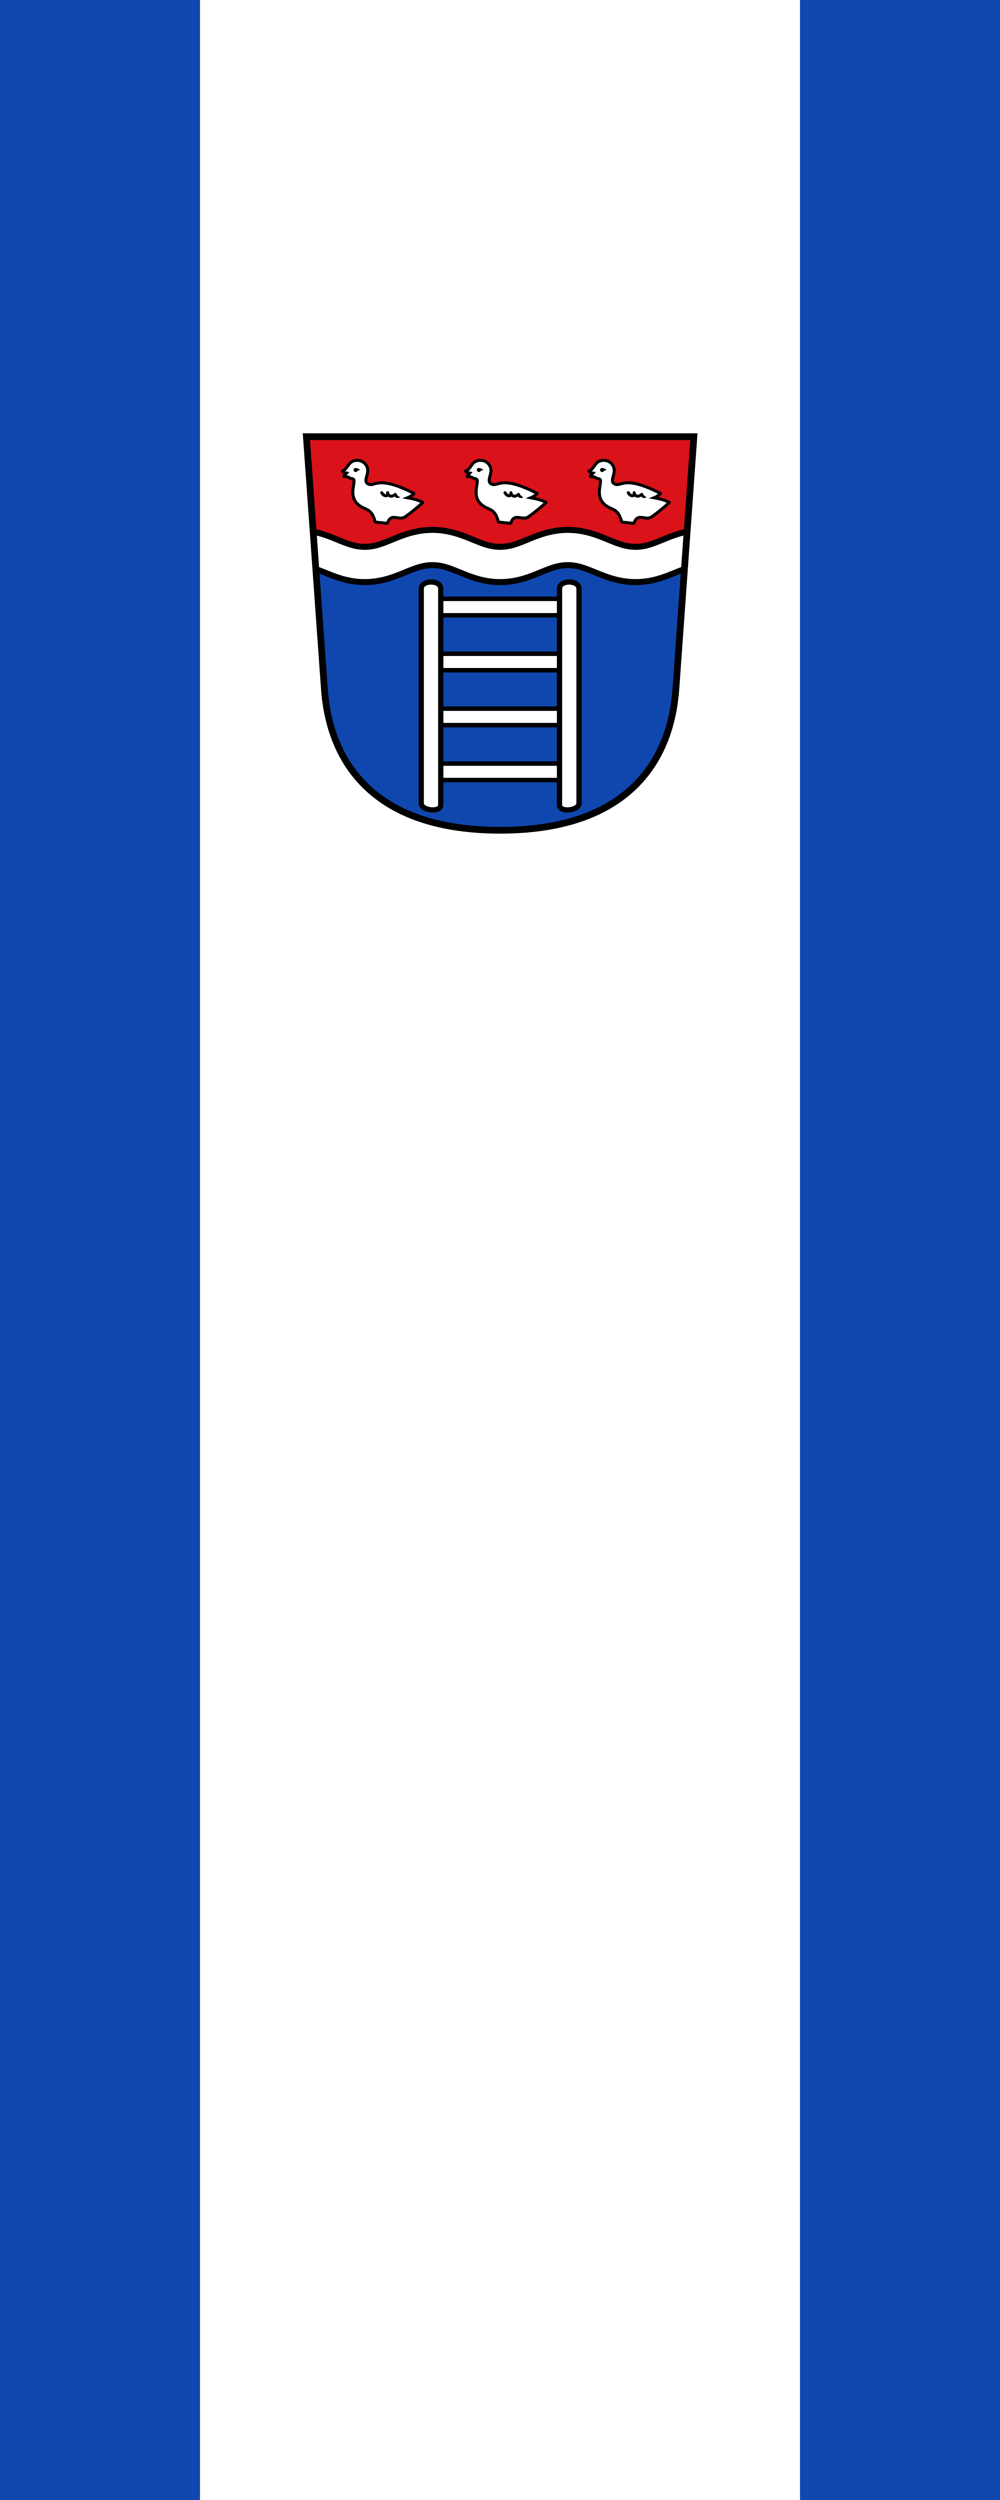
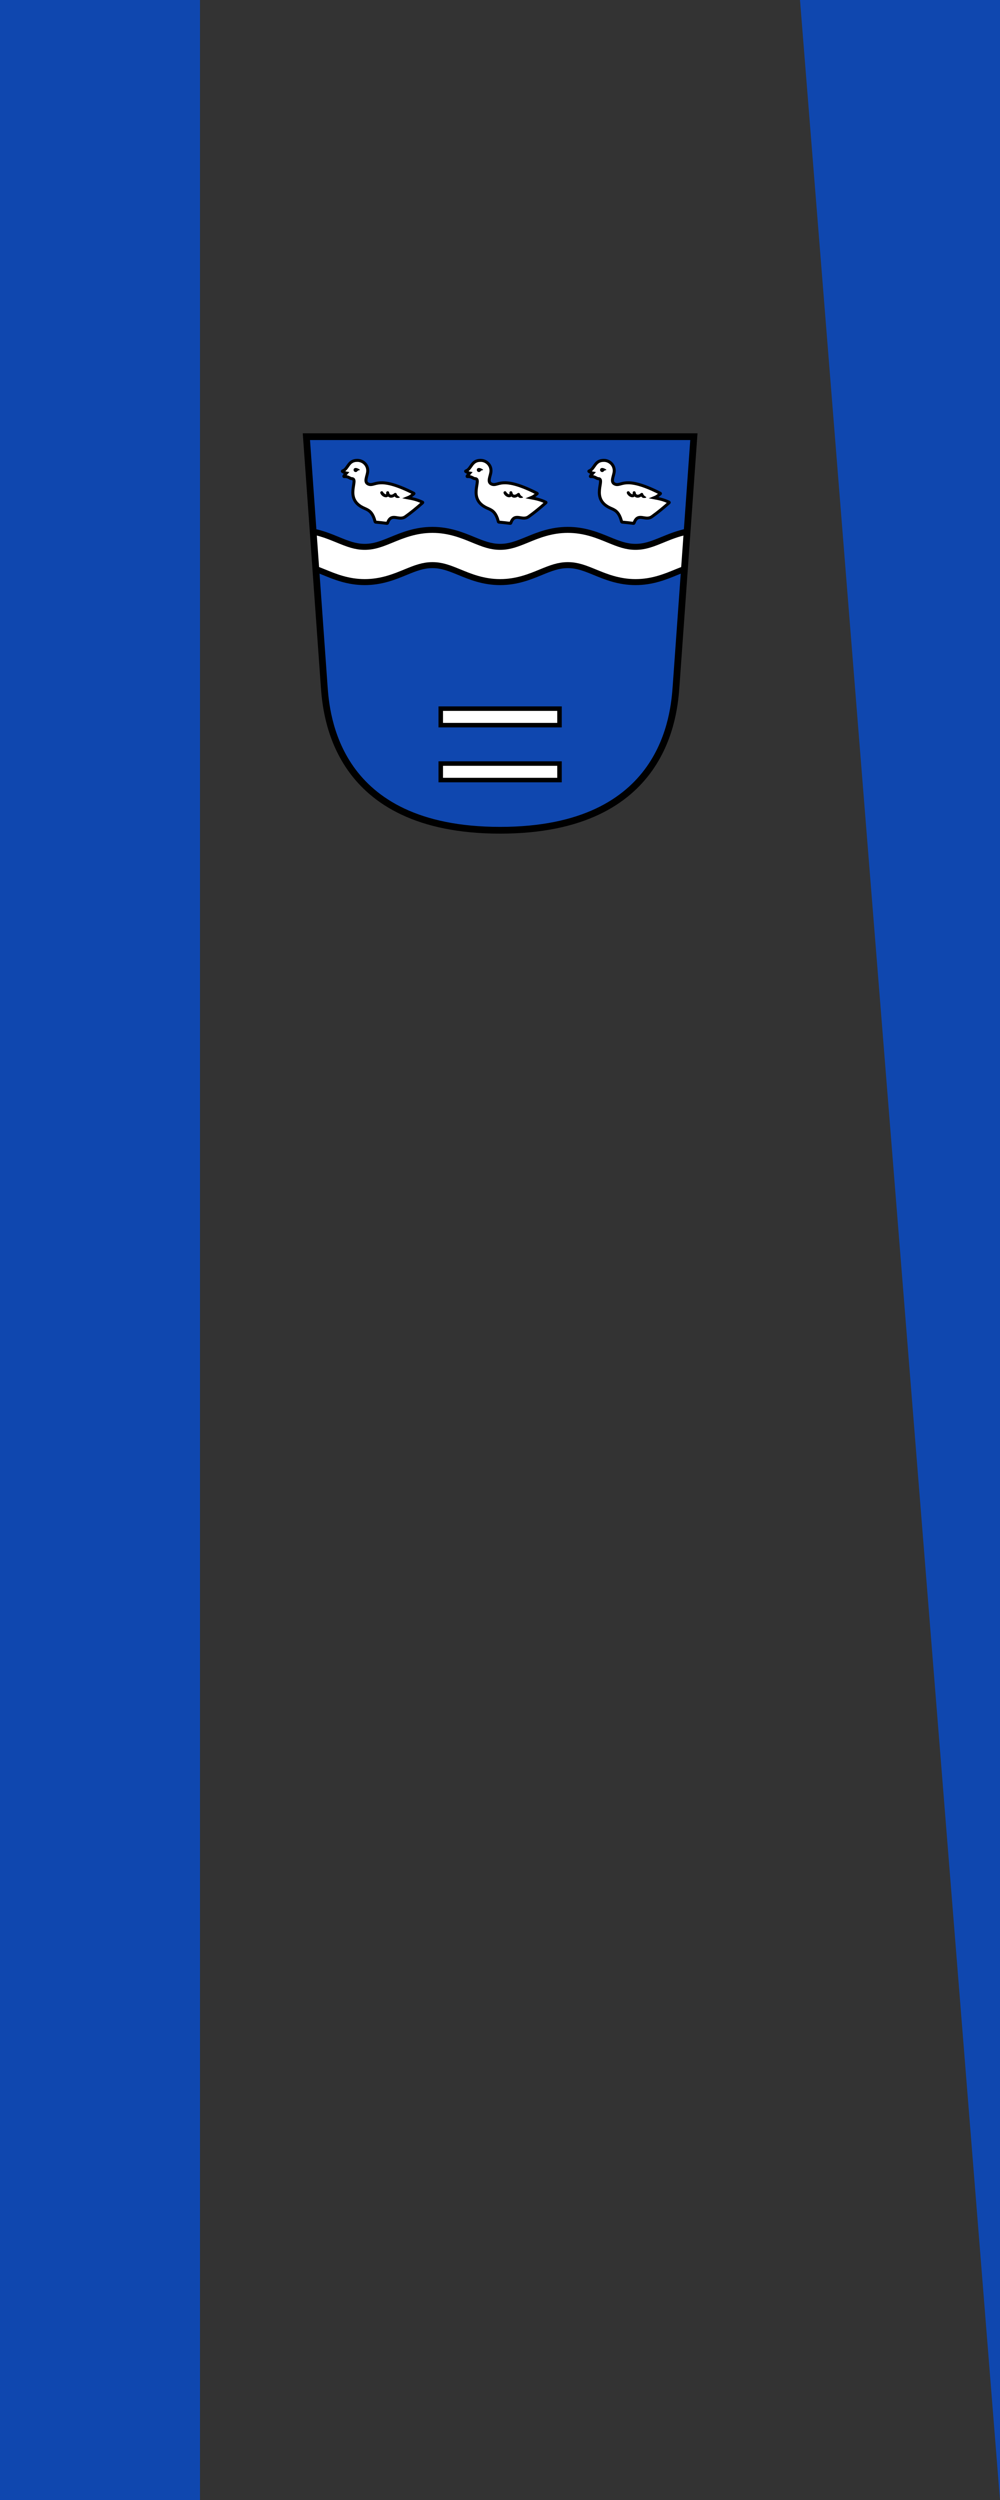
<svg xmlns="http://www.w3.org/2000/svg" xmlns:ns1="http://www.inkscape.org/namespaces/inkscape" xmlns:ns2="http://sodipodi.sourceforge.net/DTD/sodipodi-0.dtd" xmlns:xlink="http://www.w3.org/1999/xlink" ns1:version="1.1.1 (3bf5ae0d25, 2021-09-20)" ns2:docname="Banner Bad Oeynhausen.svg" id="svg2130" version="1.1" viewBox="0 0 200 500" height="500" width="200">
  <rect x="0" y="0" width="200" height="500" fill="#333333" stroke="none" />
  <defs id="defs2124" />
  <ns2:namedview ns1:pagecheckerboard="false" fit-margin-bottom="0" fit-margin-right="0" fit-margin-left="0" fit-margin-top="0" lock-margins="true" units="px" ns1:snap-smooth-nodes="true" ns1:snap-object-midpoints="true" ns1:window-maximized="1" ns1:window-y="-11" ns1:window-x="-11" ns1:window-height="1506" ns1:window-width="2560" showgrid="false" ns1:document-rotation="0" ns1:current-layer="layer1" ns1:document-units="px" ns1:cy="250" ns1:cx="100" ns1:zoom="1.5" ns1:pageshadow="2" ns1:pageopacity="0" borderopacity="1.0" bordercolor="#666666" pagecolor="#333333" id="base" showguides="true" ns1:guide-bbox="true" ns1:snap-intersection-paths="true" ns1:object-paths="true" ns1:snap-grids="false" ns1:snap-global="true" ns1:lockguides="false" guidecolor="#00ffff" guideopacity="0.498" ns1:snap-midpoints="true" ns1:snap-to-guides="true" />
  <g id="layer1" ns1:groupmode="layer" ns1:label="bad_oeynhausen" transform="translate(-825.675,257.833)">
    <g id="g23007" ns1:label="banner">
      <g id="g22712" ns1:label="banner-0" transform="translate(-0.667,-397.333)">
-         <rect style="opacity:1;fill:#ffffff;stroke:none;stroke-width:3;stroke-linecap:round;stroke-linejoin:round;stroke-miterlimit:4;stroke-dasharray:none" id="rect22411" width="200" height="500" x="826.341" y="139.5" ns1:label="banner-w" />
-         <path id="rect22850" style="opacity:1;fill:#0f47af;stroke-width:3;stroke-linecap:round;stroke-linejoin:round" ns1:label="banner-b" d="m 986.341,139.5 h 40 v 500 h -40 z m -160,0 h 40 v 500 h -40 z" />
+         <path id="rect22850" style="opacity:1;fill:#0f47af;stroke-width:3;stroke-linecap:round;stroke-linejoin:round" ns1:label="banner-b" d="m 986.341,139.5 h 40 v 500 z m -160,0 h 40 v 500 h -40 z" />
      </g>
      <g id="g22248" ns1:label="coa" transform="matrix(0.15,0,0,0.15,880.376,-177.995)">
        <g id="g22228" ns1:label="coa-0">
          <path style="opacity:1;fill:#0f47af;stroke:none;stroke-width:9;stroke-linejoin:miter;stroke-miterlimit:4;stroke-dasharray:none" d="m 43.841,50 23.696,332.073 c 2.684,37.618 13.75,192.687 234.633,192.687 220.884,0 231.949,-155.069 234.633,-192.687 L 560.5,50 Z" id="path1522" ns2:nodetypes="cszscc" ns1:label="coa-a" />
-           <path id="path21475" style="opacity:1;fill:#da121a;stroke:none;stroke-width:9;stroke-linejoin:miter;stroke-miterlimit:4;stroke-dasharray:none" d="M 549.149,209.066 560.5,50 H 43.841 v 0 L 55.191,209.066" ns1:label="coa-g" />
        </g>
        <path id="path3647" style="color:#000000;opacity:1;fill:#ffffff;stroke:#000000;stroke-width:8;stroke-miterlimit:4;stroke-dasharray:none" d="m 211.896,174.254 c -22.613,0 -40.274,7.417 -54.059,13.074 -13.784,5.657 -23.691,9.553 -36.215,9.553 -12.524,0 -22.431,-3.896 -36.215,-9.553 -9.057,-3.717 -19.829,-8.154 -32.539,-10.787 l 3.562,49.906 c 3.503,1.292 7.134,2.721 11.131,4.361 13.784,5.657 31.448,13.072 54.061,13.072 22.613,0 40.274,-7.415 54.059,-13.072 13.784,-5.657 23.691,-9.555 36.215,-9.555 12.524,0 22.431,3.898 36.215,9.555 13.784,5.657 31.446,13.072 54.059,13.072 22.613,0 40.274,-7.415 54.059,-13.072 13.784,-5.657 23.691,-9.555 36.215,-9.555 12.524,0 22.433,3.898 36.217,9.555 13.784,5.657 31.446,13.072 54.059,13.072 22.613,0 40.274,-7.415 54.059,-13.072 3.997,-1.64 7.628,-3.069 11.131,-4.361 l 3.562,-49.906 c -12.709,2.634 -23.48,7.07 -32.537,10.787 -13.784,5.657 -23.691,9.553 -36.215,9.553 -12.524,0 -22.431,-3.896 -36.215,-9.553 -13.784,-5.657 -31.448,-13.074 -54.061,-13.074 -22.613,0 -40.274,7.417 -54.059,13.074 -13.784,5.657 -23.691,9.553 -36.215,9.553 -12.524,0 -22.431,-3.896 -36.215,-9.553 -13.784,-5.657 -31.446,-13.074 -54.059,-13.074 z" ns1:label="wavy" />
        <g id="g20554" ns1:label="merlettes">
          <g id="g20387" ns1:label="merlette-c" ns1:tile-cx="309.72363" ns1:tile-cy="123.55889" ns1:tile-w="111.17653" ns1:tile-h="88.020424" ns1:tile-x0="254.13456" ns1:tile-y0="79.551582" style="fill:#ffffff;stroke:#000000">
            <path style="opacity:1;fill:#ffffff;stroke:#000000;stroke-width:4;stroke-linejoin:miter;stroke-miterlimit:4;stroke-dasharray:none" d="m 276.243,81.553 c -12.708,-0.156 -12.103,11.426 -19.799,14.173 -0.404,0.144 -0.409,0.502 -0.036,0.717 1.675,0.965 3.906,1.954 5.323,2.159 -0.673,0.818 -2.372,1.969 -3.539,3.962 -0.24,0.41 0.047,0.728 0.519,0.679 5.392,-0.561 7.626,2.706 9.872,2.706 10.648,0 -11.643,26.857 16.499,39.362 5.37,2.386 11.175,4.184 14.688,17.916 0.091,0.356 0.459,0.671 0.825,0.703 4.597,0.403 9.73,0.965 14.983,1.632 0.341,0.043 0.703,-0.186 0.818,-0.509 5.211,-14.66 14.933,-2.109 23.722,-8.369 7.497,-5.34 15.2,-11.609 23.015,-18.589 0.274,-0.245 0.228,-0.575 -0.103,-0.733 -7.641,-3.642 -13.387,-4.681 -19.848,-5.898 2.957,-1.156 5.395,-2.99 8.244,-5.324 0.264,-0.216 0.231,-0.518 -0.073,-0.673 -48.577,-24.689 -51.312,-8.444 -60.437,-12.212 -6.645,-2.743 -1.341,-10.779 -0.96,-17.048 0.499,-8.187 -5.934,-14.558 -13.713,-14.654 z" id="path6258" ns2:nodetypes="ssscssssssssssscsssss" ns1:label="merlette-c0" />
            <path id="path17571" style="color:#000000;opacity:1;fill:#000000;stroke:#000000;stroke-linecap:round;stroke-linejoin:round;-inkscape-stroke:none" d="m 316.369,123.201 c -0.795,0.096 -1.374,0.799 -1.316,1.598 0.119,1.575 -0.217,2.229 -0.371,2.389 -0.154,0.159 -0.336,0.232 -0.945,0.082 -1.218,-0.301 -3.194,-1.981 -3.705,-3.174 -0.326,-0.761 -1.207,-1.115 -1.969,-0.789 -0.763,0.326 -1.116,1.209 -0.789,1.971 1.012,2.363 3.257,4.291 5.742,4.904 1.243,0.307 2.785,0.164 3.822,-0.908 0.076,-0.079 0.086,-0.208 0.154,-0.293 0.888,0.946 1.993,1.582 3.217,1.795 1.962,0.342 3.978,-0.443 5.859,-1.703 0.479,0.761 1.195,1.439 1.848,1.797 0.765,0.42 1.986,0.404 2.778,0.326 0.611,-0.06 0.892,-0.156 1.409,-0.312 0.089,-0.027 0.102,-0.096 0.027,-0.153 -0.273,-0.208 -0.335,-0.231 -0.705,-0.466 -0.93,-0.593 -1.284,-0.925 -1.756,-1.334 -0.46,-0.398 -1.232,-1.301 -1.54,-2.407 -0.302,-1.088 -1.653,-1.464 -2.475,-0.689 -1.731,1.632 -3.621,2.212 -4.93,1.984 -1.309,-0.228 -2.312,-1.046 -2.697,-3.377 -0.133,-0.79 -0.863,-1.336 -1.658,-1.24 z m -43.875,-30.674 c -0.987,0.678 -1.206,2.074 -0.488,3.117 0.717,1.043 2.098,1.338 3.084,0.66 0.082,-0.056 0.159,-0.118 0.232,-0.186 3.2e-4,-3.71e-4 -3.3e-4,-0.002 0,-0.002 0.003,-0.002 0.005,-0.004 0.008,-0.006 0.002,-0.003 0.005,-0.005 0.008,-0.008 0.077,-0.073 0.149,-0.152 0.215,-0.236 l 0.002,-0.002 c 1.372,-1.545 2.237,-1.504 3.361,-1.699 -1.777,-1.078 -3.209,-1.938 -5.037,-1.988 -0.558,0 -1.021,0.127 -1.385,0.35 z" ns1:label="merlette-cc" />
          </g>
          <use x="0" y="0" ns1:tiled-clone-of="#g20387" xlink:href="#g20387" id="use20446" width="100%" height="100%" transform="translate(164.333)" ns1:label="merlette-h" />
          <use x="0" y="0" ns1:tiled-clone-of="#g20387" xlink:href="#g20387" id="use20448" width="100%" height="100%" transform="translate(-164.333)" ns1:label="merlette-f" />
        </g>
        <g id="g21433" ns1:label="ladder">
          <g id="g21118" ns1:label="rungs">
-             <rect style="opacity:1;fill:#ffffff;stroke:#000000;stroke-width:6;stroke-linejoin:miter;stroke-miterlimit:4;stroke-dasharray:none" id="rect6137" width="158.341" height="22" x="-381.341" y="-288.167" transform="scale(-1)" ns1:label="rung-1" />
-             <rect style="opacity:1;fill:#ffffff;stroke:#000000;stroke-width:6;stroke-linejoin:miter;stroke-miterlimit:4;stroke-dasharray:none" id="rect6221" width="158.341" height="22" x="223" y="-361.389" transform="scale(1,-1)" ns1:label="rung-2" />
            <rect style="opacity:1;fill:#ffffff;stroke:#000000;stroke-width:6;stroke-linejoin:miter;stroke-miterlimit:4;stroke-dasharray:none" id="rect6219" width="158.341" height="22" x="223" y="-434.611" transform="scale(1,-1)" ns1:label="rung-3" />
            <rect style="opacity:1;fill:#ffffff;stroke:#000000;stroke-width:6;stroke-linejoin:miter;stroke-miterlimit:4;stroke-dasharray:none" id="rect6033" width="158.341" height="22" x="223" y="-507.833" transform="scale(1,-1)" ns1:label="rung-4" />
          </g>
-           <path id="path6223" style="opacity:1;fill:#ffffff;stroke:#000000;stroke-width:7;stroke-linejoin:miter;stroke-miterlimit:4;stroke-dasharray:none" d="M 407.341,539 V 252.833 c 0,-12.043 -26,-12.244 -26,-0.167 v 288.167 c 0,11.089 26,7.448 26,-1.833 z m -210.341,0 V 252.833 c 0,-12.043 26,-12.244 26,-0.167 v 288.167 c 0,11.089 -26,7.448 -26,-1.833 z" ns1:label="stiles" />
        </g>
        <path style="opacity:1;fill:none;stroke:#000000;stroke-width:9;stroke-linejoin:miter;stroke-miterlimit:4;stroke-dasharray:none" d="m 43.841,50 23.696,332.073 c 2.684,37.618 13.75,192.687 234.633,192.687 220.884,0 231.949,-155.069 234.633,-192.687 L 560.5,50 Z" id="path21614" ns2:nodetypes="cszscc" ns1:label="coa-f" />
      </g>
    </g>
  </g>
</svg>